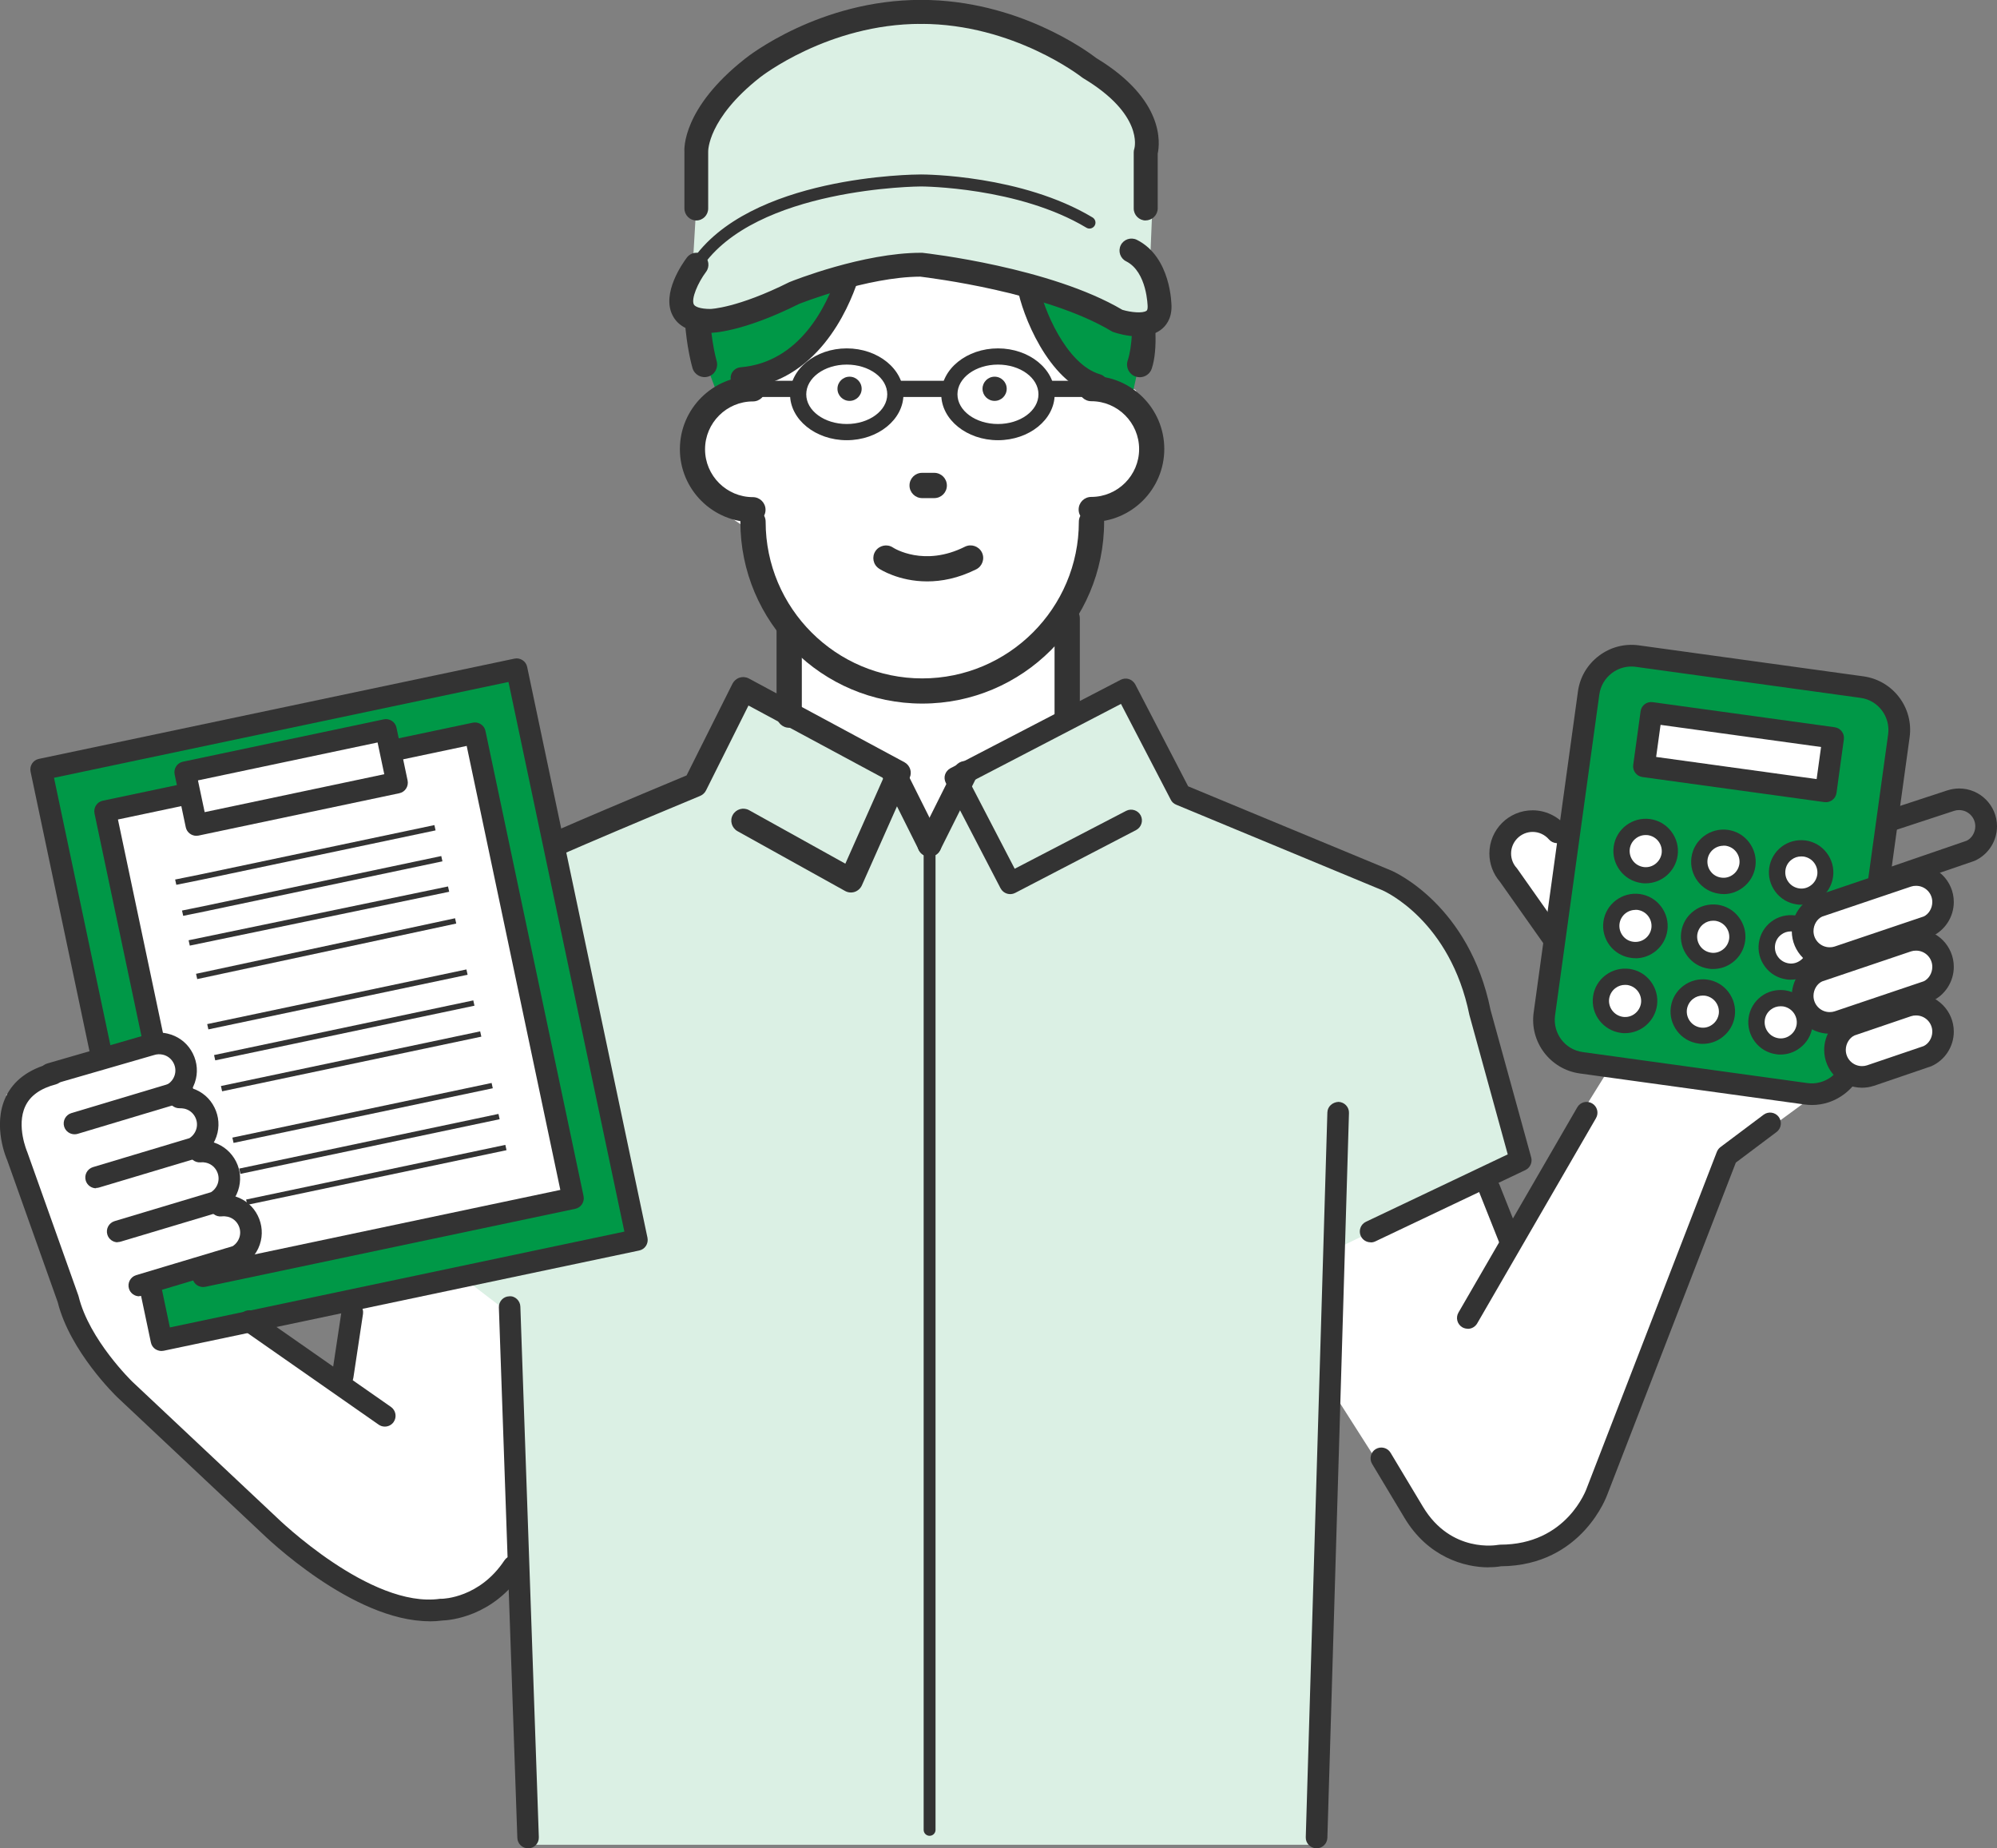
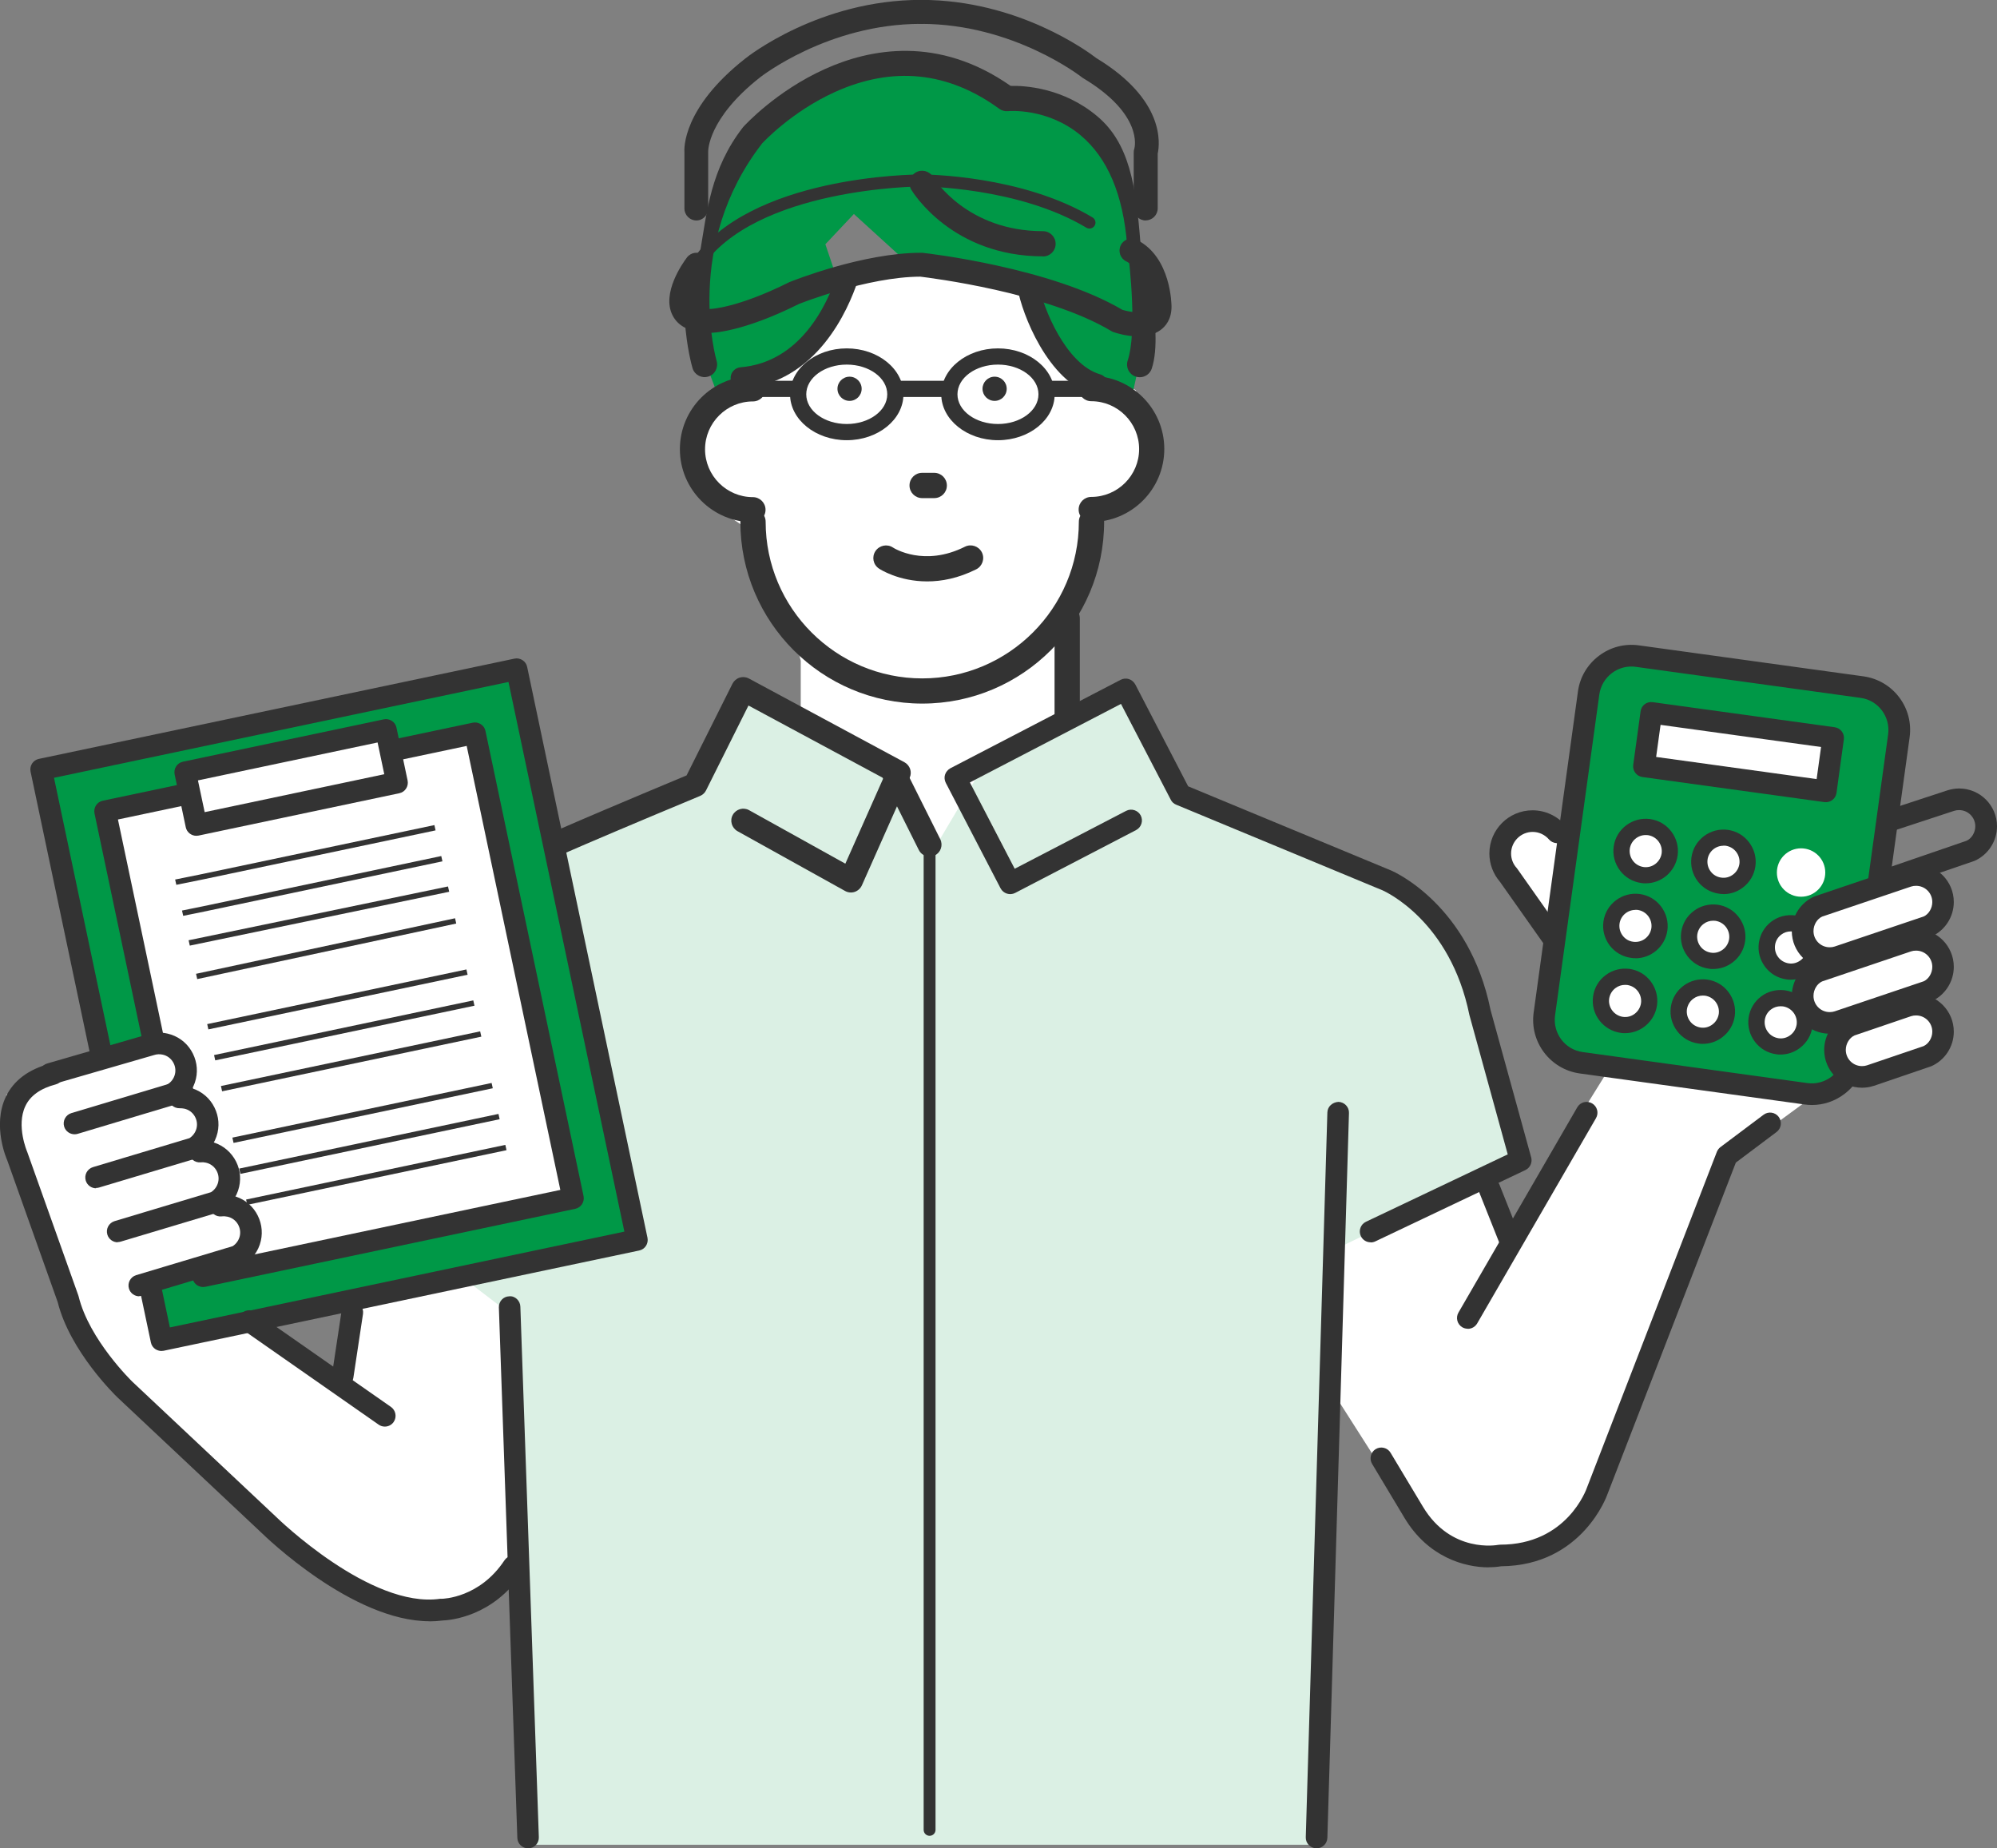
<svg xmlns="http://www.w3.org/2000/svg" width="184.9" height="171.1" viewBox="0 0 184.9 171.1">
  <rect x="0" y="0" width="184.9" height="171.1" fill="#808080" stroke="none" />
  <defs>
    <style>.e{fill:none;}.f{fill:#009847;}.g{fill:#fff;}.h{fill:#333;}.i{fill:#dbf0e4;}.j{clip-path:url(#d);}</style>
    <clipPath id="d">
      <polygon points="47.31 108.33 23.31 113.4 15.95 80.22 39.95 75.16 47.31 108.33" fill="none" />
    </clipPath>
  </defs>
  <g id="a" />
  <g id="b">
    <g id="c">
      <path d="M149.05,98.83l-9.32,15-2-4.83,2.83-1.5-3.67-14.17c-1-10.17-8.5-11.5-8.5-11.5l-19.5-8.33-4.33-9.5-6.05,2.87v-8.61l1.11-4.43,2.21-5.54,3.32-2.21,2.21-4.43-2.21-5.54-2.21-1.11-5.54-6.64-9.97-3.32h-3.32l-9.97,1.11-4.43,3.32-2.21,6.64-1.44,2.21-1.88,3.32,1.88,5.2,4.36,2.93,2.46,6.64,1.26,4.75v5.49l-5.42-3.14-4.83,8.83-13,5.67,8.33,36-27.17,6.5-.33,7.33-7.33-5.5-8.83,1.5-1.67-4-3.83-2.5-3-16.5c-4.33,.5-6.33,3.33-6.33,3.33l5.57,16.08,3.93,7.92,21.67,18.5c7.17,7.83,16.67-1.83,16.67-1.83l.5,25.27H121.73l1.67-41.27,8.5,13.33c10.33,5.5,16-2.67,16-2.67l12-32.17,7.5-5.5-18.35-3Zm-72.61-30.86l6.58,2.47,2.2,5.14-2.98-4.25-5.8-3.36Z" fill="#fff" />
      <polygon points="123.4 115.75 140.57 107.5 135.65 88.75 131.9 83.5 128 82.42 108.9 73.5 104.57 64 90.38 72.04 86.07 79.3 82.23 71.33 68.73 63.5 63.9 72.33 50.9 78 59.23 114 43.15 118.5 47.4 121.75 48.9 170.77 122.4 170.77 123.4 115.75" fill="#dbf0e4" />
      <path d="M144.07,86.33l-5.17-7.33s-.17-4.17,3-3l3.83,3.5-1.67,6.83Z" fill="#fff" />
      <g>
        <rect x="144.9" y="62" width="29" height="38" rx="4" ry="4" transform="translate(12.56 -21.01) rotate(7.85)" fill="#009847" />
        <path d="M167.76,102.29c-.23,0-.46-.02-.69-.05l-20.8-2.87c-2.73-.38-4.65-2.9-4.27-5.64l4.1-29.72c.18-1.32,.87-2.49,1.94-3.3,1.07-.81,2.38-1.15,3.7-.97l20.8,2.87c2.73,.38,4.65,2.9,4.27,5.64l-4.1,29.72c-.18,1.32-.87,2.49-1.94,3.3-.88,.67-1.93,1.02-3.01,1.02Zm-16.71-40.59c-.65,0-1.28,.21-1.81,.61-.64,.49-1.05,1.19-1.16,1.98l-4.1,29.72c-.22,1.64,.92,3.16,2.56,3.38l20.8,2.87h0c.79,.11,1.58-.1,2.22-.58,.64-.49,1.05-1.19,1.16-1.98l4.1-29.72c.22-1.64-.92-3.16-2.56-3.38l-20.8-2.87c-.14-.02-.27-.03-.41-.03Z" fill="#333" />
      </g>
      <g>
        <circle cx="152.37" cy="78.78" r="2.24" fill="#fff" />
        <path d="M152.37,81.77c-.13,0-.27,0-.41-.03-.79-.11-1.49-.52-1.97-1.16s-.69-1.42-.58-2.21c.22-1.63,1.74-2.77,3.37-2.55,.79,.11,1.49,.52,1.97,1.16s.69,1.42,.58,2.21c-.21,1.49-1.49,2.58-2.96,2.58Zm0-4.47c-.73,0-1.37,.54-1.47,1.28-.05,.39,.05,.78,.29,1.1,.24,.32,.59,.52,.98,.58,.81,.12,1.56-.46,1.68-1.27h0c.05-.39-.05-.78-.29-1.1-.24-.32-.59-.52-.98-.58-.07,0-.14-.01-.2-.01Z" fill="#333" />
      </g>
      <g>
        <circle cx="159.57" cy="79.77" r="2.24" fill="#fff" />
        <path d="M159.57,82.76c-.14,0-.28,0-.41-.03-.79-.11-1.49-.52-1.97-1.15-.48-.64-.69-1.42-.58-2.21,.22-1.63,1.74-2.77,3.37-2.55,.79,.11,1.49,.52,1.97,1.16s.69,1.42,.58,2.21-.52,1.49-1.16,1.97c-.52,.4-1.15,.61-1.8,.61Zm0-4.47c-.73,0-1.37,.54-1.47,1.28-.05,.39,.05,.79,.29,1.1,.24,.32,.59,.52,.98,.57,.4,.06,.79-.05,1.1-.29,.32-.24,.52-.59,.58-.98,.05-.39-.05-.78-.29-1.1-.24-.32-.59-.52-.98-.58-.07,0-.14-.01-.2-.01Z" fill="#333" />
      </g>
      <g>
        <circle cx="166.76" cy="80.77" r="2.24" fill="#fff" />
-         <path d="M166.77,83.75c-.14,0-.28,0-.41-.03-.79-.11-1.49-.52-1.97-1.16s-.69-1.42-.58-2.21c.11-.79,.52-1.49,1.15-1.97s1.42-.68,2.21-.58c.79,.11,1.49,.52,1.97,1.16s.69,1.42,.58,2.21-.52,1.49-1.16,1.97c-.52,.4-1.15,.61-1.8,.61Zm0-4.47c-.32,0-.63,.1-.89,.3-.32,.24-.52,.59-.57,.98-.05,.39,.05,.79,.29,1.1,.24,.32,.59,.52,.98,.58,.4,.06,.79-.05,1.1-.29,.32-.24,.52-.59,.58-.98,.05-.39-.05-.78-.29-1.1-.24-.32-.59-.52-.98-.58-.07,0-.14-.01-.21-.01Z" fill="#333" />
      </g>
      <g>
        <circle cx="151.42" cy="85.72" r="2.24" fill="#fff" />
        <path d="M151.42,88.7c-.14,0-.27,0-.41-.03-.79-.11-1.49-.52-1.97-1.15-.48-.64-.69-1.42-.58-2.21,.22-1.63,1.74-2.77,3.37-2.55,.79,.11,1.49,.52,1.97,1.16s.69,1.42,.58,2.21c-.21,1.49-1.49,2.58-2.96,2.58Zm0-4.47c-.73,0-1.37,.54-1.47,1.28-.05,.39,.05,.78,.29,1.1,.24,.32,.59,.52,.98,.57,.82,.11,1.56-.46,1.68-1.27,.05-.39-.05-.78-.29-1.1-.24-.32-.59-.52-.98-.58-.07,0-.14-.01-.2-.01Z" fill="#333" />
      </g>
      <g>
        <circle cx="158.61" cy="86.71" r="2.24" fill="#fff" />
        <path d="M158.62,89.7c-.14,0-.28,0-.41-.03-.79-.11-1.49-.52-1.97-1.16s-.69-1.42-.58-2.21,.52-1.49,1.16-1.97c.63-.48,1.42-.68,2.21-.58,.79,.11,1.49,.52,1.97,1.16s.69,1.42,.58,2.21-.52,1.49-1.16,1.97c-.52,.4-1.15,.61-1.8,.61Zm0-4.47c-.32,0-.63,.1-.89,.3-.32,.24-.52,.59-.58,.98-.05,.39,.05,.78,.29,1.1,.24,.32,.59,.52,.98,.58,.4,.06,.78-.05,1.1-.29,.32-.24,.52-.59,.58-.98,.05-.39-.05-.78-.29-1.1-.24-.32-.59-.52-.98-.58-.07,0-.14-.01-.21-.01Z" fill="#333" />
      </g>
      <g>
        <circle cx="165.81" cy="87.7" r="2.24" fill="#fff" />
        <path d="M165.81,90.69c-.14,0-.28,0-.41-.03-.79-.11-1.49-.52-1.97-1.16s-.69-1.42-.58-2.21c.11-.79,.52-1.49,1.15-1.97s1.42-.68,2.21-.58c.79,.11,1.49,.52,1.97,1.16s.69,1.42,.58,2.21-.52,1.49-1.16,1.97c-.52,.4-1.15,.61-1.8,.61Zm0-4.47c-.32,0-.63,.1-.89,.3-.32,.24-.52,.59-.57,.98-.05,.39,.05,.79,.29,1.1,.24,.32,.59,.52,.98,.58,.4,.06,.78-.05,1.1-.29,.32-.24,.52-.59,.58-.98,.05-.39-.05-.78-.29-1.1-.24-.32-.59-.52-.98-.58-.07,0-.14-.01-.21-.01Z" fill="#333" />
      </g>
      <g>
        <circle cx="150.46" cy="92.65" r="2.24" fill="#fff" />
        <path d="M150.46,95.64c-.14,0-.27,0-.41-.03-1.63-.23-2.78-1.74-2.55-3.37,.11-.79,.52-1.49,1.16-1.97,.64-.48,1.42-.68,2.21-.58,.79,.11,1.49,.52,1.97,1.16s.69,1.42,.58,2.21c-.21,1.49-1.49,2.58-2.96,2.58Zm0-4.47c-.32,0-.63,.1-.89,.3-.32,.24-.52,.59-.58,.98-.11,.81,.46,1.56,1.27,1.68,.81,.12,1.56-.46,1.68-1.27,.05-.39-.05-.78-.29-1.1-.24-.32-.59-.52-.98-.58-.07,0-.14-.01-.21-.01Z" fill="#333" />
      </g>
      <g>
        <circle cx="157.66" cy="93.64" r="2.24" fill="#fff" />
        <path d="M157.66,96.63c-.14,0-.28,0-.41-.03-.79-.11-1.49-.52-1.97-1.16s-.69-1.42-.58-2.21,.52-1.49,1.16-1.97,1.42-.68,2.21-.58c.79,.11,1.49,.52,1.97,1.16s.69,1.42,.58,2.21-.52,1.49-1.16,1.97c-.52,.4-1.15,.61-1.8,.61Zm0-4.47c-.32,0-.63,.1-.89,.3-.32,.24-.52,.59-.58,.98-.05,.39,.05,.78,.29,1.1,.24,.32,.59,.52,.98,.58,.4,.06,.79-.05,1.1-.29,.32-.24,.52-.59,.58-.98,.05-.39-.05-.78-.29-1.1-.24-.32-.59-.52-.98-.58-.07,0-.14-.01-.21-.01Z" fill="#333" />
      </g>
      <g>
        <circle cx="164.85" cy="94.64" r="2.24" fill="#fff" />
        <path d="M164.86,97.62c-.14,0-.28,0-.41-.03-.79-.11-1.49-.52-1.97-1.16s-.69-1.42-.58-2.21c.11-.79,.52-1.49,1.15-1.97s1.42-.68,2.21-.58c1.63,.23,2.78,1.74,2.55,3.37h0c-.11,.79-.52,1.49-1.16,1.97-.52,.4-1.15,.61-1.8,.61Zm0-4.47c-.32,0-.63,.1-.89,.3-.32,.24-.52,.59-.57,.98-.05,.39,.05,.79,.29,1.1,.24,.32,.59,.52,.98,.58,.4,.06,.79-.05,1.1-.29,.32-.24,.52-.59,.58-.98,.11-.81-.46-1.56-1.27-1.68-.07,0-.14-.01-.21-.01Zm2.22,1.79h0Z" fill="#333" />
      </g>
      <path d="M42.24,85.44c2.03-2.43,4.38-4.14,7.02-5.1,.04-.01,.08-.03,.12-.05,.09-.05,2.42-1.19,15.44-6.61,.24-.1,.45-.29,.56-.53l3.92-7.84,12.49,6.72-3.52,7.92-8.91-4.95c-.54-.3-1.21-.1-1.51,.43-.3,.53-.1,1.21,.43,1.51l9.97,5.54c.27,.15,.6,.18,.89,.08,.29-.1,.53-.32,.66-.6l4.43-9.97c.24-.53,.02-1.15-.49-1.43l-14.4-7.75c-.26-.14-.57-.17-.86-.08s-.52,.29-.66,.56l-4.25,8.49c-11.87,4.95-14.7,6.28-15.13,6.49-2.39,.88-4.57,2.29-6.5,4.2" fill="#333" />
-       <path d="M86.06,79.3c.41,0,.8-.22,.99-.61l3.32-6.64c.27-.55,.05-1.21-.5-1.49-.55-.27-1.21-.05-1.49,.5l-3.32,6.64c-.27,.55-.05,1.21,.5,1.49,.16,.08,.33,.12,.49,.12Z" fill="#333" />
      <path d="M86.07,169.94c.31,0,.55-.25,.55-.55V78.19c0-.31-.25-.55-.55-.55s-.55,.25-.55,.55v91.2c0,.31,.25,.55,.55,.55Z" fill="#333" />
      <path d="M86.07,79.3c.17,0,.34-.04,.49-.12,.55-.27,.77-.94,.5-1.49l-3.32-6.64c-.27-.55-.94-.77-1.49-.5-.55,.27-.77,.94-.5,1.49l3.32,6.64c.19,.39,.59,.61,.99,.61Z" fill="#333" />
      <polygon points="64.97 32.63 65.55 24.31 68.07 14.87 74.43 8.74 82.02 5.98 90.97 7.73 93.69 8.52 97.09 9.63 101.55 12.32 104.86 18.51 105.92 26.62 105.92 31.61 104.67 37.35 102.12 36.09 96.9 32 94.9 27 90.94 26.36 84.09 24.39 79.06 19.81 76.42 22.61 77.9 27 74.9 31 71.9 34 69.07 35.99 66.23 35.97 64.97 32.63" fill="#009847" />
      <path d="M85.38,65.13c-9.28,0-16.83-7.55-16.83-16.83,0-.64,.52-1.17,1.17-1.17s1.17,.52,1.17,1.17c0,8,6.51,14.5,14.5,14.5s14.5-6.5,14.5-14.5c0-.64,.52-1.17,1.17-1.17s1.17,.52,1.17,1.17c0,9.28-7.55,16.83-16.83,16.83Z" fill="#333" />
      <path d="M69.71,48.34c-3.73,0-6.76-3.03-6.76-6.76s3.03-6.76,6.76-6.76c.64,0,1.17,.52,1.17,1.17s-.52,1.17-1.17,1.17c-2.44,0-4.43,1.99-4.43,4.43s1.99,4.43,4.43,4.43c.64,0,1.17,.52,1.17,1.17s-.52,1.17-1.17,1.17Z" fill="#333" />
      <path d="M101.04,48.34c-.64,0-1.17-.52-1.17-1.17s.52-1.17,1.17-1.17c2.44,0,4.43-1.99,4.43-4.43s-1.99-4.43-4.43-4.43c-.64,0-1.17-.52-1.17-1.17s.52-1.17,1.17-1.17c3.73,0,6.76,3.03,6.76,6.76s-3.03,6.76-6.76,6.76Z" fill="#333" />
      <path d="M96.57,23.73c-8.4,0-12.04-5.91-12.19-6.16-.33-.55-.15-1.27,.4-1.6,.55-.33,1.27-.15,1.6,.4,.13,.22,3.17,5.03,10.19,5.03,.64,0,1.17,.52,1.17,1.17s-.52,1.17-1.17,1.17Z" fill="#333" />
      <path d="M105.52,34.92c-.12,0-.25-.02-.37-.06-.61-.2-.94-.86-.74-1.48,.85-2.54,.25-8.55-.05-10.66-.36-4.7-1.81-8.1-4.3-10.19-3.08-2.58-6.71-2.25-6.74-2.24-.28,.03-.57-.05-.8-.22-4.74-3.45-9.85-3.97-15.2-1.56-4.07,1.84-6.72,4.73-6.75,4.76-7.32,9.42-4.25,20.03-4.22,20.14,.18,.62-.16,1.27-.78,1.45-.62,.19-1.27-.17-1.45-.78-.05-.18-.55-1.9-.72-4.52-.12-1.77,1.02-3.95,1.44-6.36,.61-3.54,.94-7.55,3.96-11.43,.18-.2,3.07-3.35,7.58-5.38,4.17-1.88,10.5-3.12,17.19,1.56,1.3-.03,4.86,.16,8.01,2.8,2.99,2.5,3.6,6.45,4.01,11.72,.04,.26,2.24,8.07,1.05,11.65-.16,.49-.62,.8-1.11,.8Z" fill="#333" />
-       <path d="M73.07,67.37c-.64,0-1.17-.52-1.17-1.17v-7.83c0-.64,.52-1.17,1.17-1.17s1.17,.52,1.17,1.17v7.83c0,.64-.52,1.17-1.17,1.17Z" fill="#333" />
      <path d="M98.81,67.37c-.64,0-1.17-.52-1.17-1.17v-8.95c0-.64,.52-1.17,1.17-1.17s1.17,.52,1.17,1.17v8.95c0,.64-.52,1.17-1.17,1.17Z" fill="#333" />
      <path d="M86.5,46.11h-1.12c-.64,0-1.17-.52-1.17-1.17s.52-1.17,1.17-1.17h1.12c.64,0,1.17,.52,1.17,1.17s-.52,1.17-1.17,1.17Z" fill="#333" />
      <path d="M85.84,53.82c-2.63,0-4.36-1.12-4.46-1.19-.54-.36-.68-1.08-.32-1.62,.36-.53,1.08-.68,1.61-.33,.12,.08,2.9,1.82,6.67-.07,.58-.29,1.28-.05,1.57,.52,.29,.58,.05,1.28-.52,1.57-1.68,.84-3.22,1.12-4.54,1.12Z" fill="#333" />
      <circle cx="78.66" cy="35.99" r="1.12" fill="#333" />
      <circle cx="92.09" cy="35.99" r="1.12" fill="#333" />
-       <path d="M64.18,23.92l.79-13.37L77.47,1.85l14.4-.08,8.54,3.72,6.33,7.59v5.06l-.47,11.31-13.45-2.45-8.86-2.37-10.13,2.37-9.65,2.45s-3.32-1.11,0-5.54Z" fill="#dbf0e4" />
      <path d="M64.48,20.41c-.61,0-1.11-.5-1.11-1.11v-5.2c-.03-.32-.18-4.11,5.62-8.67,.27-.22,6.9-5.44,16.28-5.44,.61,0,1.11,.5,1.11,1.11s-.5,1.11-1.11,1.11c-8.61,0-14.84,4.91-14.91,4.96-4.86,3.83-4.79,6.83-4.79,6.86v5.27c0,.61-.49,1.11-1.1,1.11Z" fill="#333" />
      <path d="M105.4,31.14c-1.04,0-2-.29-2.28-.39-.08-.02-.15-.06-.22-.1-5.98-3.59-16.79-4.93-17.69-5.04-4.92,.02-11.16,2.5-11.22,2.52-5.29,2.65-8.09,2.68-8.21,2.68-1.79,0-2.98-.55-3.52-1.64-1.01-2.03,.93-4.79,1.34-5.33,.37-.49,1.06-.59,1.55-.22,.49,.37,.59,1.06,.22,1.55-.75,1-1.39,2.48-1.13,3.01,.1,.2,.56,.42,1.54,.42,.01,0,2.48-.07,7.3-2.48,.36-.15,6.84-2.72,12.19-2.72,.04,0,.08,0,.12,0,.49,.05,11.88,1.36,18.53,5.28,.8,.24,1.88,.34,2.23,.09,.03-.02,.11-.08,.11-.37,0-.03-.04-3.23-1.99-4.21-.55-.27-.77-.94-.5-1.49,.27-.55,.94-.77,1.49-.5,3.18,1.59,3.21,6,3.21,6.19,0,1.18-.56,1.83-1.03,2.17-.6,.43-1.34,.57-2.05,.57Z" fill="#333" />
      <path d="M64.48,25.06c-.11,0-.21-.03-.31-.09-.25-.17-.32-.51-.15-.77,5.3-7.95,20.61-8.05,21.26-8.05,.38,0,9.33,.05,15.88,3.98,.26,.16,.35,.5,.19,.76s-.5,.35-.76,.19c-6.29-3.78-15.22-3.82-15.31-3.82-.15,0-15.36,.09-20.34,7.55-.11,.16-.28,.25-.46,.25Z" fill="#333" />
      <path d="M106.08,20.41c-.61,0-1.11-.5-1.11-1.11v-5.2c0-.12,.02-.24,.06-.35,.03-.11,.83-3.17-4.72-6.5-.04-.02-.08-.05-.12-.08-.06-.05-6.33-4.96-14.91-4.96-.61,0-1.11-.5-1.11-1.11s.5-1.11,1.11-1.11c9.01,0,15.49,4.82,16.23,5.39,6.33,3.83,5.89,7.88,5.68,8.85v5.06c0,.61-.5,1.11-1.11,1.11Z" fill="#333" />
      <g>
        <rect x="8.9" y="66" width="45" height="54" transform="translate(-18.51 8.48) rotate(-11.91)" fill="#009847" />
        <path d="M14.95,125.06c-.19,0-.38-.06-.55-.16-.22-.14-.38-.37-.43-.63L2.83,71.43c-.11-.54,.23-1.07,.77-1.18l44.03-9.28c.26-.06,.53,0,.75,.14,.22,.14,.38,.37,.43,.63l11.14,52.84c.11,.54-.23,1.07-.77,1.18l-44.03,9.28c-.07,.01-.14,.02-.21,.02ZM5,72l10.73,50.88,42.08-8.87-10.73-50.88L5,72Z" fill="#333" />
      </g>
      <g>
        <rect x="13.9" y="71" width="35" height="44" transform="translate(-18.51 8.48) rotate(-11.91)" fill="#fff" />
        <path d="M18.81,119.14c-.19,0-.38-.06-.55-.16-.22-.14-.38-.37-.43-.63l-9.08-43.05c-.11-.54,.23-1.07,.77-1.18l34.25-7.22c.26-.06,.53,0,.75,.14,.22,.14,.38,.37,.43,.63l9.08,43.05c.11,.54-.23,1.07-.77,1.18l-34.25,7.22c-.07,.01-.14,.02-.21,.02Zm-7.89-43.28l8.67,41.1,32.29-6.81-8.67-41.1-32.29,6.81Z" fill="#333" />
      </g>
      <polygon points=".57 101.33 7.09 98.71 13.2 96.94 16.74 97.61 16.9 100 14.19 101.81 17.9 102 19.06 105 15.9 107 20.8 107.69 20.9 110 16.9 113 21.9 111 22.9 115 12.07 119.65 12.9 124 14.9 127 16.9 129 9.07 125.83 .57 101.33" fill="#fff" />
      <g>
        <rect x="17.46" y="69.46" width="19" height="5" transform="translate(-14.27 7.11) rotate(-11.91)" fill="#fff" />
        <path d="M18.18,77.37c-.46,0-.88-.32-.98-.79l-1.03-4.89c-.11-.54,.23-1.07,.77-1.18l18.59-3.92c.26-.06,.53,0,.75,.14,.22,.14,.38,.37,.43,.63l1.03,4.89c.11,.54-.23,1.07-.77,1.18l-18.59,3.92c-.07,.01-.14,.02-.21,.02Zm.15-5.12l.62,2.93,16.63-3.51-.62-2.94-16.63,3.51Z" fill="#333" />
      </g>
      <path d="M39.77,150.08c-7.13,0-15.2-7.84-15.56-8.19l-13.33-12.53c-.19-.18-4.4-4.27-5.54-8.83L.66,107.38c-.03-.06-1.4-3.17-.12-5.85,.72-1.51,2.11-2.55,4.12-3.08,.54-.14,1.08,.18,1.22,.71s-.18,1.08-.71,1.22c-1.42,.37-2.37,1.05-2.82,2.01-.87,1.82,.16,4.22,.17,4.24l4.73,13.28s.02,.07,.03,.1c.98,4.02,4.94,7.86,4.98,7.9l13.33,12.53c.1,.1,8.72,8.49,15.16,7.56,.05,0,.09,0,.14,0,.14,0,3.51-.08,5.81-3.55,.3-.46,.92-.59,1.39-.28,.46,.3,.59,.92,.28,1.39-2.73,4.13-6.76,4.43-7.4,4.45-.4,.05-.8,.08-1.21,.08Z" fill="#333" />
      <path d="M15.95,102.29c-.35,0-.69-.19-.88-.52-.27-.48-.09-1.09,.39-1.36,.37-.21,.64-.56,.74-.98,.09-.39,.02-.79-.19-1.13-.21-.34-.54-.58-.94-.67-.27-.06-.55-.05-.82,.04l-9.33,2.7c-.53,.15-1.08-.15-1.24-.68-.15-.53,.15-1.08,.68-1.24l9.29-2.69c.57-.19,1.23-.23,1.86-.08,.91,.21,1.69,.76,2.18,1.55s.66,1.73,.45,2.64c-.22,.97-.85,1.8-1.72,2.28-.15,.08-.32,.12-.48,.12Z" fill="#333" />
      <path d="M8.9,110c-.43,0-.83-.28-.96-.71-.16-.53,.14-1.09,.67-1.25l8.93-2.68c.33-.21,.57-.55,.66-.93,.09-.39,.02-.79-.19-1.13-.21-.34-.54-.58-.94-.67-.14-.03-.29-.04-.43-.04-.53,.02-1.02-.39-1.06-.94s.39-1.02,.94-1.06c.33-.02,.67,0,.99,.08,.91,.21,1.69,.76,2.18,1.55s.66,1.73,.45,2.64c-.22,.97-.85,1.8-1.72,2.28-.06,.03-.13,.06-.2,.08l-9.05,2.71c-.1,.03-.19,.04-.29,.04Z" fill="#333" />
      <path d="M10.9,115c-.43,0-.83-.28-.96-.71-.16-.53,.14-1.09,.67-1.25l8.93-2.68c.33-.21,.57-.55,.66-.93,.09-.39,.02-.79-.19-1.13-.21-.34-.54-.58-.94-.67-.16-.04-.32-.05-.48-.03-.56,.05-1.04-.35-1.1-.89-.06-.55,.35-1.04,.89-1.1,.38-.04,.76-.01,1.13,.07,.91,.21,1.68,.76,2.18,1.55s.66,1.73,.45,2.64c-.22,.97-.85,1.8-1.72,2.28-.06,.03-.13,.06-.2,.08l-9.05,2.71c-.1,.03-.19,.04-.29,.04Z" fill="#333" />
      <path d="M12.9,120c-.43,0-.83-.28-.96-.71-.16-.53,.14-1.09,.67-1.25l8.93-2.68c.33-.21,.57-.55,.66-.93,.09-.39,.02-.79-.19-1.13-.21-.34-.54-.58-.94-.67-.18-.04-.36-.05-.53-.03-.55,.07-1.05-.31-1.12-.86s.31-1.05,.86-1.12c.42-.06,.83-.04,1.24,.06,.91,.21,1.69,.76,2.18,1.55s.66,1.73,.45,2.64c-.22,.97-.85,1.8-1.72,2.28-.06,.03-.13,.06-.2,.08l-9.05,2.71c-.1,.03-.19,.04-.29,.04Z" fill="#333" />
      <path d="M35.63,132.06c-.2,0-.4-.06-.57-.18l-12.56-8.77c-.45-.32-.56-.94-.25-1.39,.32-.45,.94-.57,1.39-.25l12.56,8.77c.45,.32,.56,.94,.25,1.39-.19,.28-.5,.43-.82,.43Z" fill="#333" />
      <path d="M31.73,128.38s-.1,0-.15-.01c-.55-.08-.92-.59-.84-1.14l.89-5.9c.08-.55,.59-.92,1.14-.84,.55,.08,.92,.59,.84,1.14l-.89,5.9c-.07,.5-.5,.85-.99,.85Z" fill="#333" />
      <path d="M143.9,88c-.31,0-.62-.15-.82-.42l-4.2-5.95c-.63-.73-.98-1.66-.98-2.62,0-2.21,1.79-4,4-4,1.16,0,2.27,.51,3.03,1.39,.36,.42,.31,1.05-.1,1.41-.42,.36-1.05,.31-1.41-.1-.38-.44-.93-.7-1.51-.7-1.1,0-2,.9-2,2,0,.49,.18,.97,.51,1.33,.03,.03,.05,.06,.07,.09l4.23,6c.32,.45,.21,1.08-.24,1.39-.18,.12-.38,.18-.58,.18Z" fill="#333" />
      <g>
        <rect x="152.47" y="67.11" width="17" height="5" transform="translate(11.02 -21.33) rotate(7.85)" fill="#fff" />
        <path d="M169.05,74.25s-.09,0-.14,0l-16.84-2.32c-.26-.04-.5-.17-.66-.39-.16-.21-.23-.48-.19-.74l.68-4.95c.07-.55,.57-.93,1.13-.85l16.84,2.32c.55,.08,.93,.58,.85,1.13l-.68,4.95c-.04,.26-.17,.5-.39,.66-.17,.13-.39,.2-.6,.2Zm-15.71-4.18l14.86,2.05,.41-2.97-14.86-2.05-.41,2.97Z" fill="#333" />
      </g>
      <path d="M137.83,145.09c-2.23,0-5.61-.94-7.79-4.58l-3-5c-.28-.47-.13-1.09,.34-1.37,.47-.28,1.09-.13,1.37,.34l3,5c2.61,4.35,6.9,3.54,6.95,3.53,.06-.01,.13-.02,.2-.02,6.16,0,7.98-5.1,8.05-5.32l12.01-31.04c.07-.17,.18-.33,.33-.44l4-3c.44-.33,1.07-.24,1.4,.2,.33,.44,.24,1.07-.2,1.4l-3.77,2.83-11.9,30.73s-2.28,6.58-9.84,6.64c-.33,.06-.72,.09-1.16,.09Z" fill="#333" />
      <path d="M135.9,123c-.17,0-.34-.04-.5-.13-.48-.28-.64-.89-.36-1.37l11-19c.28-.48,.89-.64,1.37-.36,.48,.28,.64,.89,.36,1.37l-11,19c-.19,.32-.52,.5-.87,.5Z" fill="#333" />
      <path d="M139.76,115.7c-.4,0-.77-.24-.93-.63l-1.87-4.7c-.2-.51,.05-1.09,.56-1.3,.51-.2,1.09,.05,1.3,.56l1.87,4.7c.2,.51-.05,1.09-.56,1.3-.12,.05-.25,.07-.37,.07Z" fill="#333" />
      <g>
-         <line x1="121.9" y1="170.1" x2="123.9" y2="103" fill="#fff" />
        <path d="M121.9,171.1h-.03c-.55-.02-.99-.48-.97-1.03l2-67.1c.02-.55,.48-.94,1.03-.97,.55,.02,.99,.48,.97,1.03l-2,67.1c-.02,.54-.46,.97-1,.97Z" fill="#333" />
      </g>
      <g>
        <line x1="47.19" y1="121" x2="48.9" y2="170.1" fill="#fff" />
        <path d="M48.9,171.1c-.54,0-.98-.42-1-.96l-1.71-49.11c-.02-.55,.41-1.02,.96-1.03,.53-.06,1.02,.41,1.03,.96l1.71,49.11c.02,.55-.41,1.02-.96,1.03-.01,0-.02,0-.04,0Z" fill="#333" />
      </g>
      <path d="M68.65,36c-.51,0-.95-.39-1-.92-.05-.55,.36-1.03,.91-1.08,5.48-.46,7.99-5.64,8.99-8.7,.17-.52,.74-.81,1.26-.64,.52,.17,.81,.74,.64,1.26-.93,2.83-3.85,9.49-10.73,10.06-.03,0-.06,0-.08,0Z" fill="#333" />
      <path d="M101.59,36.62c-.09,0-.18-.01-.28-.04-4.32-1.23-6.7-7.63-7.08-9.82-.09-.54,.27-1.06,.81-1.16,.54-.09,1.06,.27,1.16,.81,.36,2.05,2.49,7.33,5.66,8.24,.53,.15,.84,.71,.69,1.24-.13,.44-.53,.73-.96,.73Z" fill="#333" />
      <path d="M78.4,40.75c-2.89,0-5.25-1.91-5.25-4.25s2.36-4.25,5.25-4.25,5.25,1.91,5.25,4.25-2.36,4.25-5.25,4.25Zm0-7c-2.07,0-3.75,1.23-3.75,2.75s1.68,2.75,3.75,2.75,3.75-1.23,3.75-2.75-1.68-2.75-3.75-2.75Z" fill="#333" />
      <path d="M92.4,40.75c-2.89,0-5.25-1.91-5.25-4.25s2.36-4.25,5.25-4.25,5.25,1.91,5.25,4.25-2.36,4.25-5.25,4.25Zm0-7c-2.07,0-3.75,1.23-3.75,2.75s1.68,2.75,3.75,2.75,3.75-1.23,3.75-2.75-1.68-2.75-3.75-2.75Z" fill="#333" />
      <path d="M87.9,36.75h-5c-.41,0-.75-.34-.75-.75s.34-.75,.75-.75h5c.41,0,.75,.34,.75,.75s-.34,.75-.75,.75Z" fill="#333" />
      <path d="M73.9,36.75h-5c-.41,0-.75-.34-.75-.75s.34-.75,.75-.75h5c.41,0,.75,.34,.75,.75s-.34,.75-.75,.75Z" fill="#333" />
      <path d="M101.9,36.75h-5c-.41,0-.75-.34-.75-.75s.34-.75,.75-.75h5c.41,0,.75,.34,.75,.75s-.34,.75-.75,.75Z" fill="#333" />
      <path d="M173.94,82.69c-.42,0-.8-.26-.95-.68-.18-.52,.1-1.09,.62-1.27l8.47-2.91c.46-.21,.81-.75,.81-1.34,0-.83-.67-1.5-1.5-1.5-.16,0-.31,.02-.46,.07l-5.72,1.88c-.52,.17-1.09-.11-1.26-.64-.17-.52,.11-1.09,.64-1.26l5.73-1.88c.35-.11,.72-.17,1.08-.17,1.93,0,3.5,1.57,3.5,3.5,0,1.38-.82,2.64-2.08,3.2l-8.56,2.94c-.11,.04-.22,.05-.32,.05Z" fill="#333" />
      <g>
        <path d="M170.17,88.57c-.24,.08-.5,.12-.77,.12-1.38,0-2.5-1.12-2.5-2.5,0-1.02,.61-1.9,1.48-2.28l8.24-2.79c.24-.08,.5-.12,.77-.12,1.38,0,2.5,1.12,2.5,2.5,0,1.02-.61,1.9-1.48,2.28l-8.24,2.79Z" fill="#fff" />
        <path d="M169.4,89.69c-1.93,0-3.5-1.57-3.5-3.5,0-1.38,.82-2.64,2.08-3.2l8.33-2.82c.36-.12,.72-.17,1.09-.17,1.93,0,3.5,1.57,3.5,3.5,0,1.38-.82,2.64-2.08,3.2l-8.33,2.82h-.01c-.35,.12-.71,.17-1.08,.17Zm.77-1.12h0Zm7.23-6.57c-.16,0-.31,.02-.46,.07l-8.23,2.78c-.46,.21-.8,.75-.8,1.34,0,.83,.67,1.5,1.5,1.5,.16,0,.31-.02,.46-.07l8.24-2.78c.46-.21,.8-.75,.8-1.34,0-.83-.67-1.5-1.5-1.5Z" fill="#333" />
      </g>
      <g>
        <path d="M170.17,94.57c-.24,.08-.5,.12-.77,.12-1.38,0-2.5-1.12-2.5-2.5,0-1.02,.61-1.9,1.48-2.28l8.24-2.79c.24-.08,.5-.12,.77-.12,1.38,0,2.5,1.12,2.5,2.5,0,1.02-.61,1.9-1.48,2.28l-8.24,2.79Z" fill="#fff" />
        <path d="M169.4,95.69c-1.93,0-3.5-1.57-3.5-3.5,0-1.38,.82-2.64,2.08-3.2l8.33-2.82c.36-.12,.72-.17,1.09-.17,1.93,0,3.5,1.57,3.5,3.5,0,1.38-.82,2.64-2.08,3.2l-8.33,2.82h-.01c-.35,.12-.71,.17-1.08,.17Zm.77-1.12h0Zm7.23-6.57c-.16,0-.31,.02-.46,.07l-8.23,2.78c-.46,.21-.8,.75-.8,1.34,0,.83,.67,1.5,1.5,1.5,.16,0,.31-.02,.46-.07l8.24-2.78c.46-.21,.8-.75,.8-1.34,0-.83-.67-1.5-1.5-1.5Z" fill="#333" />
      </g>
      <g>
        <path d="M173.17,99.57c-.24,.08-.5,.12-.77,.12-1.38,0-2.5-1.12-2.5-2.5,0-1.02,.61-1.9,1.48-2.28l5.24-1.79c.24-.08,.5-.12,.77-.12,1.38,0,2.5,1.12,2.5,2.5,0,1.02-.61,1.9-1.48,2.28l-5.24,1.79Z" fill="#fff" />
        <path d="M172.4,100.69c-1.93,0-3.5-1.57-3.5-3.5,0-1.38,.82-2.64,2.08-3.2l5.33-1.82c.36-.12,.73-.17,1.09-.17,1.93,0,3.5,1.57,3.5,3.5,0,1.38-.82,2.64-2.08,3.2l-5.33,1.82h-.02c-.35,.12-.71,.17-1.08,.17Zm.77-1.12h0Zm4.23-5.57c-.16,0-.31,.02-.46,.07l-5.23,1.78c-.46,.21-.81,.75-.81,1.34,0,.83,.67,1.5,1.5,1.5,.16,0,.31-.02,.46-.07l5.24-1.78c.46-.21,.81-.75,.81-1.34,0-.83-.67-1.5-1.5-1.5Z" fill="#333" />
      </g>
      <path d="M126.9,115c-.37,0-.73-.21-.9-.57-.24-.5-.02-1.1,.47-1.33l13.13-6.24-3.55-12.9c-1.77-8.71-7.79-11.43-8.04-11.54l-19.11-7.93c-.22-.09-.4-.25-.5-.46l-4.61-8.87-13.99,7.27,4.15,7.99,10.32-5.36c.49-.25,1.09-.06,1.35,.43,.25,.49,.06,1.09-.43,1.35l-11.2,5.82c-.49,.25-1.09,.06-1.35-.43l-5.07-9.76c-.12-.24-.15-.51-.07-.76s.26-.46,.49-.59l15.77-8.19c.23-.12,.51-.15,.76-.07,.25,.08,.46,.26,.59,.49l4.9,9.44,18.79,7.79c.31,.13,7.24,3.21,9.21,12.92l3.76,13.64c.13,.47-.1,.96-.53,1.17l-13.89,6.6c-.14,.07-.29,.1-.43,.1Z" fill="#333" />
      <path d="M6.9,105c-.43,0-.83-.28-.96-.71-.16-.53,.14-1.09,.67-1.25l10-3c.53-.16,1.09,.14,1.25,.67,.16,.53-.14,1.09-.67,1.25l-10,3c-.1,.03-.19,.04-.29,.04Z" fill="#333" />
      <g clip-path="#d">
        <g>
          <line x1="53.06" y1="104.92" x2="18.81" y2="112.14" fill="#fff" />
          <path d="M18.81,112.39c-.12,0-.22-.08-.24-.2-.03-.14,.06-.27,.19-.3l34.25-7.22c.14-.03,.27,.06,.3,.19,.03,.14-.06,.27-.19,.3l-34.25,7.22s-.04,0-.05,0Z" fill="#333" />
        </g>
        <g>
          <line x1="53.06" y1="101.92" x2="18.81" y2="109.14" fill="#fff" />
          <path d="M18.81,109.39c-.12,0-.22-.08-.24-.2-.03-.14,.06-.27,.19-.3l34.25-7.22c.14-.03,.27,.06,.3,.19,.03,.14-.06,.27-.19,.3l-34.25,7.22s-.04,0-.05,0Z" fill="#333" />
        </g>
        <g>
          <line x1="53.06" y1="98.92" x2="18.81" y2="106.14" fill="#fff" />
          <path d="M18.81,106.39c-.12,0-.22-.08-.24-.2-.03-.14,.06-.27,.19-.3l34.25-7.22c.14-.03,.27,.06,.3,.19,.03,.14-.06,.27-.19,.3l-34.25,7.22s-.04,0-.05,0Z" fill="#333" />
        </g>
        <g>
          <line x1="53.06" y1="93.92" x2="18.81" y2="101.14" fill="#fff" />
          <path d="M18.81,101.39c-.12,0-.22-.08-.24-.2-.03-.14,.06-.27,.19-.3l34.25-7.22c.14-.03,.27,.06,.3,.19,.03,.14-.06,.27-.19,.3l-34.25,7.22s-.04,0-.05,0Z" fill="#333" />
        </g>
        <g>
          <line x1="53.06" y1="90.92" x2="18.81" y2="98.14" fill="#fff" />
          <path d="M18.81,98.39c-.12,0-.22-.08-.24-.2-.03-.14,.06-.27,.19-.3l34.25-7.22c.14-.03,.27,.06,.3,.19,.03,.14-.06,.27-.19,.3l-34.25,7.22s-.04,0-.05,0Z" fill="#333" />
        </g>
        <g>
          <line x1="53.06" y1="87.92" x2="18.81" y2="95.14" fill="#fff" />
          <path d="M18.81,95.39c-.12,0-.22-.08-.24-.2-.03-.14,.06-.27,.19-.3l34.25-7.22c.14-.03,.27,.06,.3,.19,.03,.14-.06,.27-.19,.3l-34.25,7.22s-.04,0-.05,0Z" fill="#333" />
        </g>
        <g>
          <line x1="53.06" y1="82.92" x2="-5.6" y2="95.5" fill="#fff" />
          <path d="M-5.6,95.75c-.12,0-.22-.08-.24-.2-.03-.14,.06-.27,.19-.3l58.66-12.58c.13-.03,.27,.06,.3,.19,.03,.14-.06,.27-.19,.3L-5.55,95.74s-.04,0-.05,0Z" fill="#333" />
        </g>
        <g>
          <line x1="53.06" y1="79.92" x2="-7.6" y2="92.5" fill="#fff" />
          <path d="M-7.6,92.75c-.12,0-.22-.08-.25-.2-.03-.13,.06-.27,.19-.3l60.66-12.58c.14-.02,.27,.06,.3,.19,.03,.13-.06,.27-.19,.3L-7.55,92.75s-.03,0-.05,0Z" fill="#333" />
        </g>
        <g>
          <polyline points="53.06 76.92 18.81 84.14 -7.6 89.5" fill="#fff" />
          <path d="M-7.6,89.75c-.12,0-.22-.08-.25-.2-.03-.14,.06-.27,.2-.29l26.42-5.36,34.25-7.22c.14-.03,.27,.06,.3,.19,.03,.14-.06,.27-.19,.3l-34.25,7.22-26.42,5.36s-.03,0-.05,0Z" fill="#333" />
        </g>
        <g>
          <polyline points="53.06 73.92 18.81 81.14 -7.6 86.5" fill="#fff" />
          <path d="M-7.6,86.75c-.12,0-.22-.08-.25-.2-.03-.14,.06-.27,.2-.29l26.42-5.36,34.25-7.22c.14-.03,.27,.06,.3,.19,.03,.14-.06,.27-.19,.3l-34.25,7.22-26.42,5.36s-.03,0-.05,0Z" fill="#333" />
        </g>
      </g>
    </g>
  </g>
</svg>